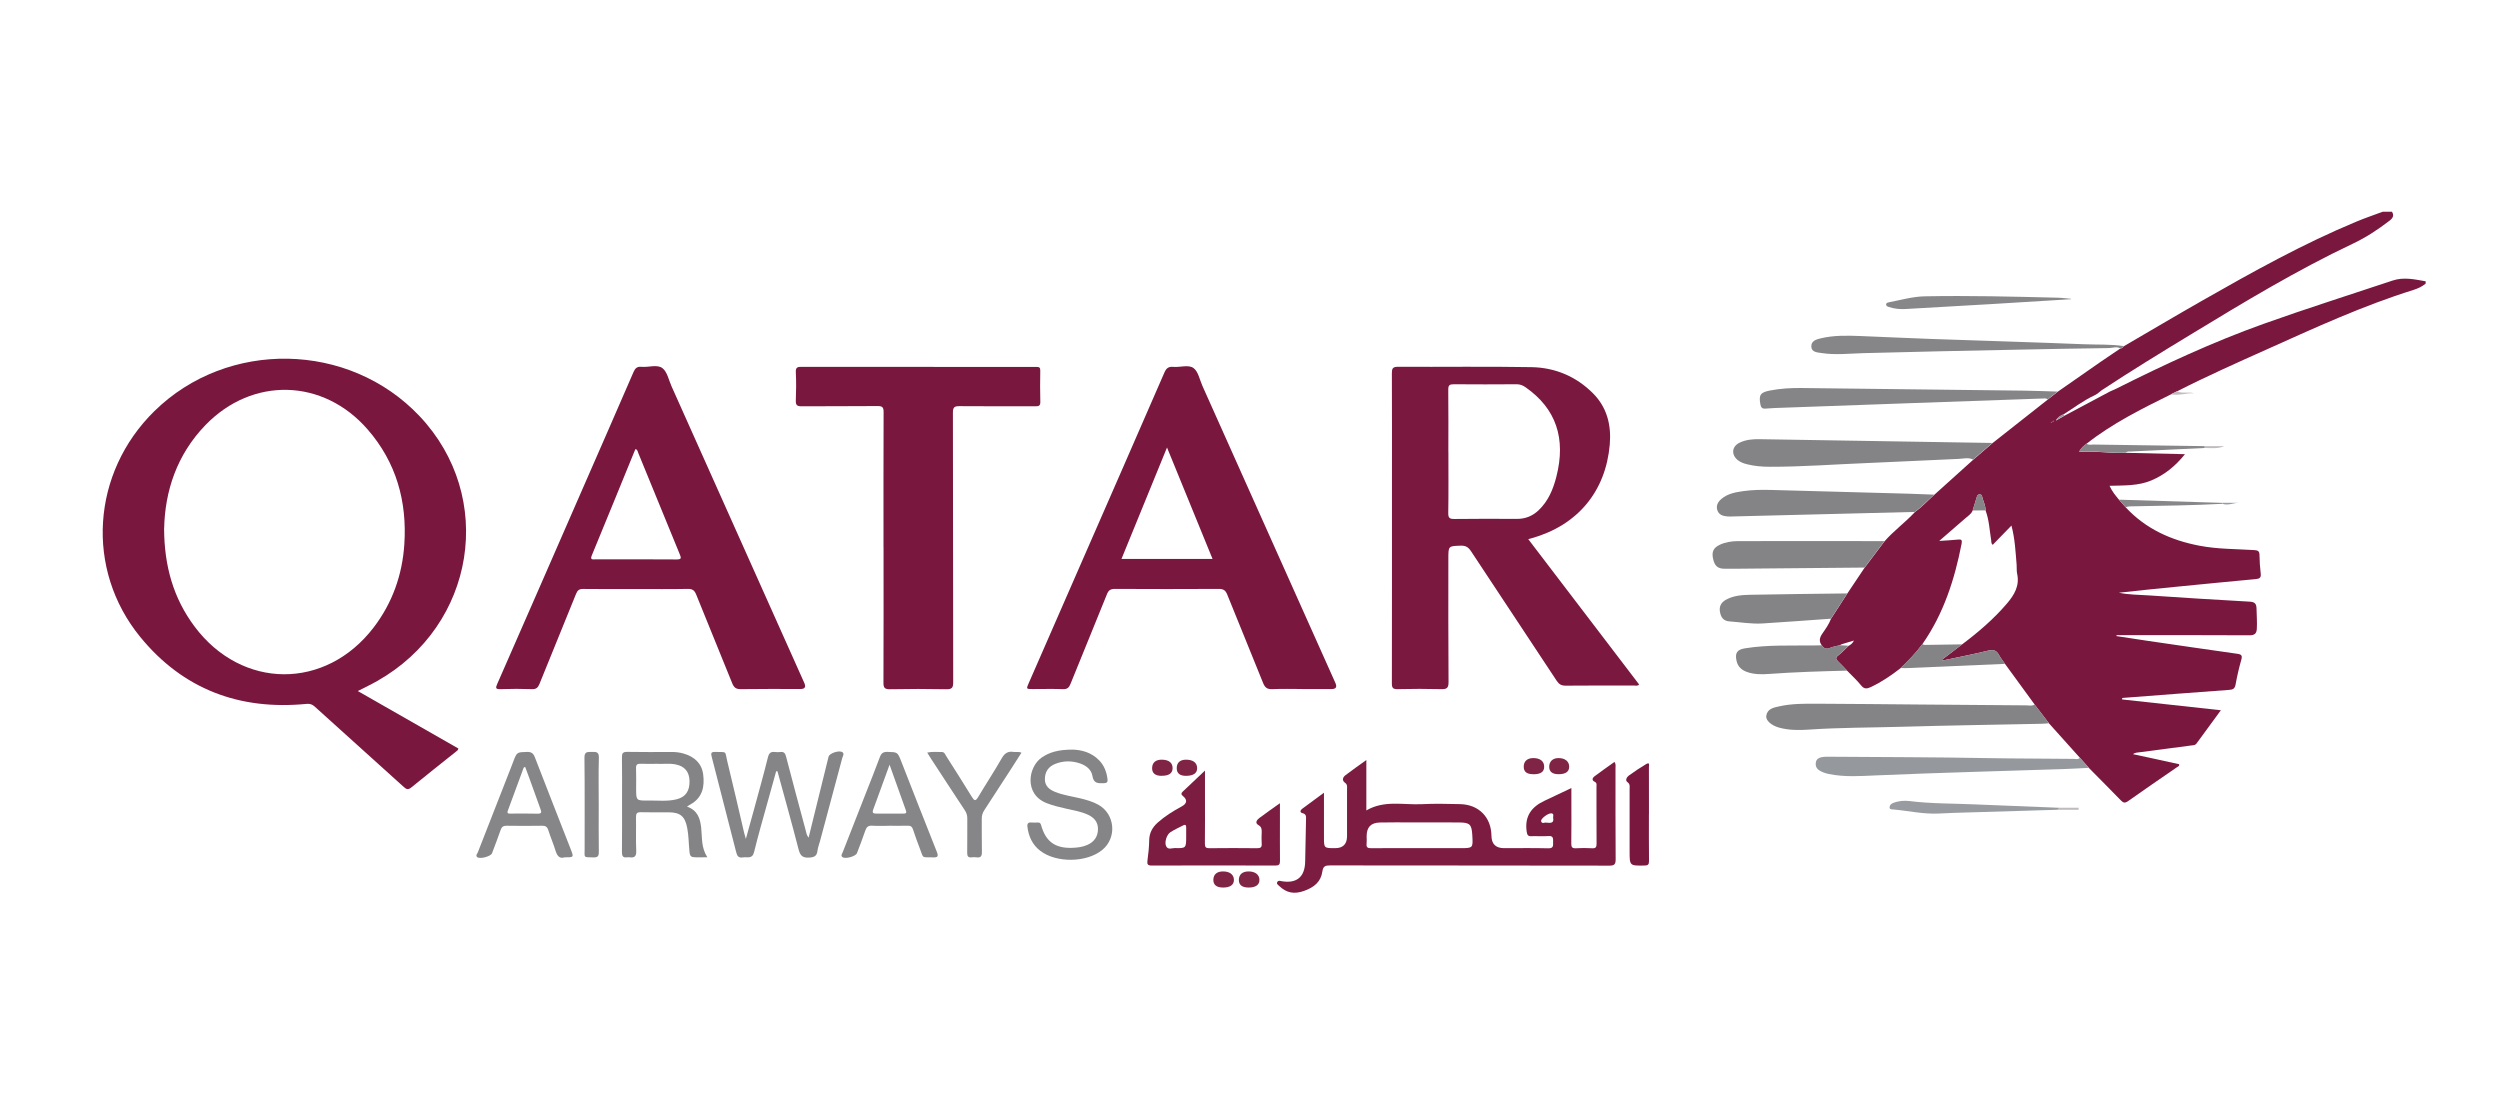
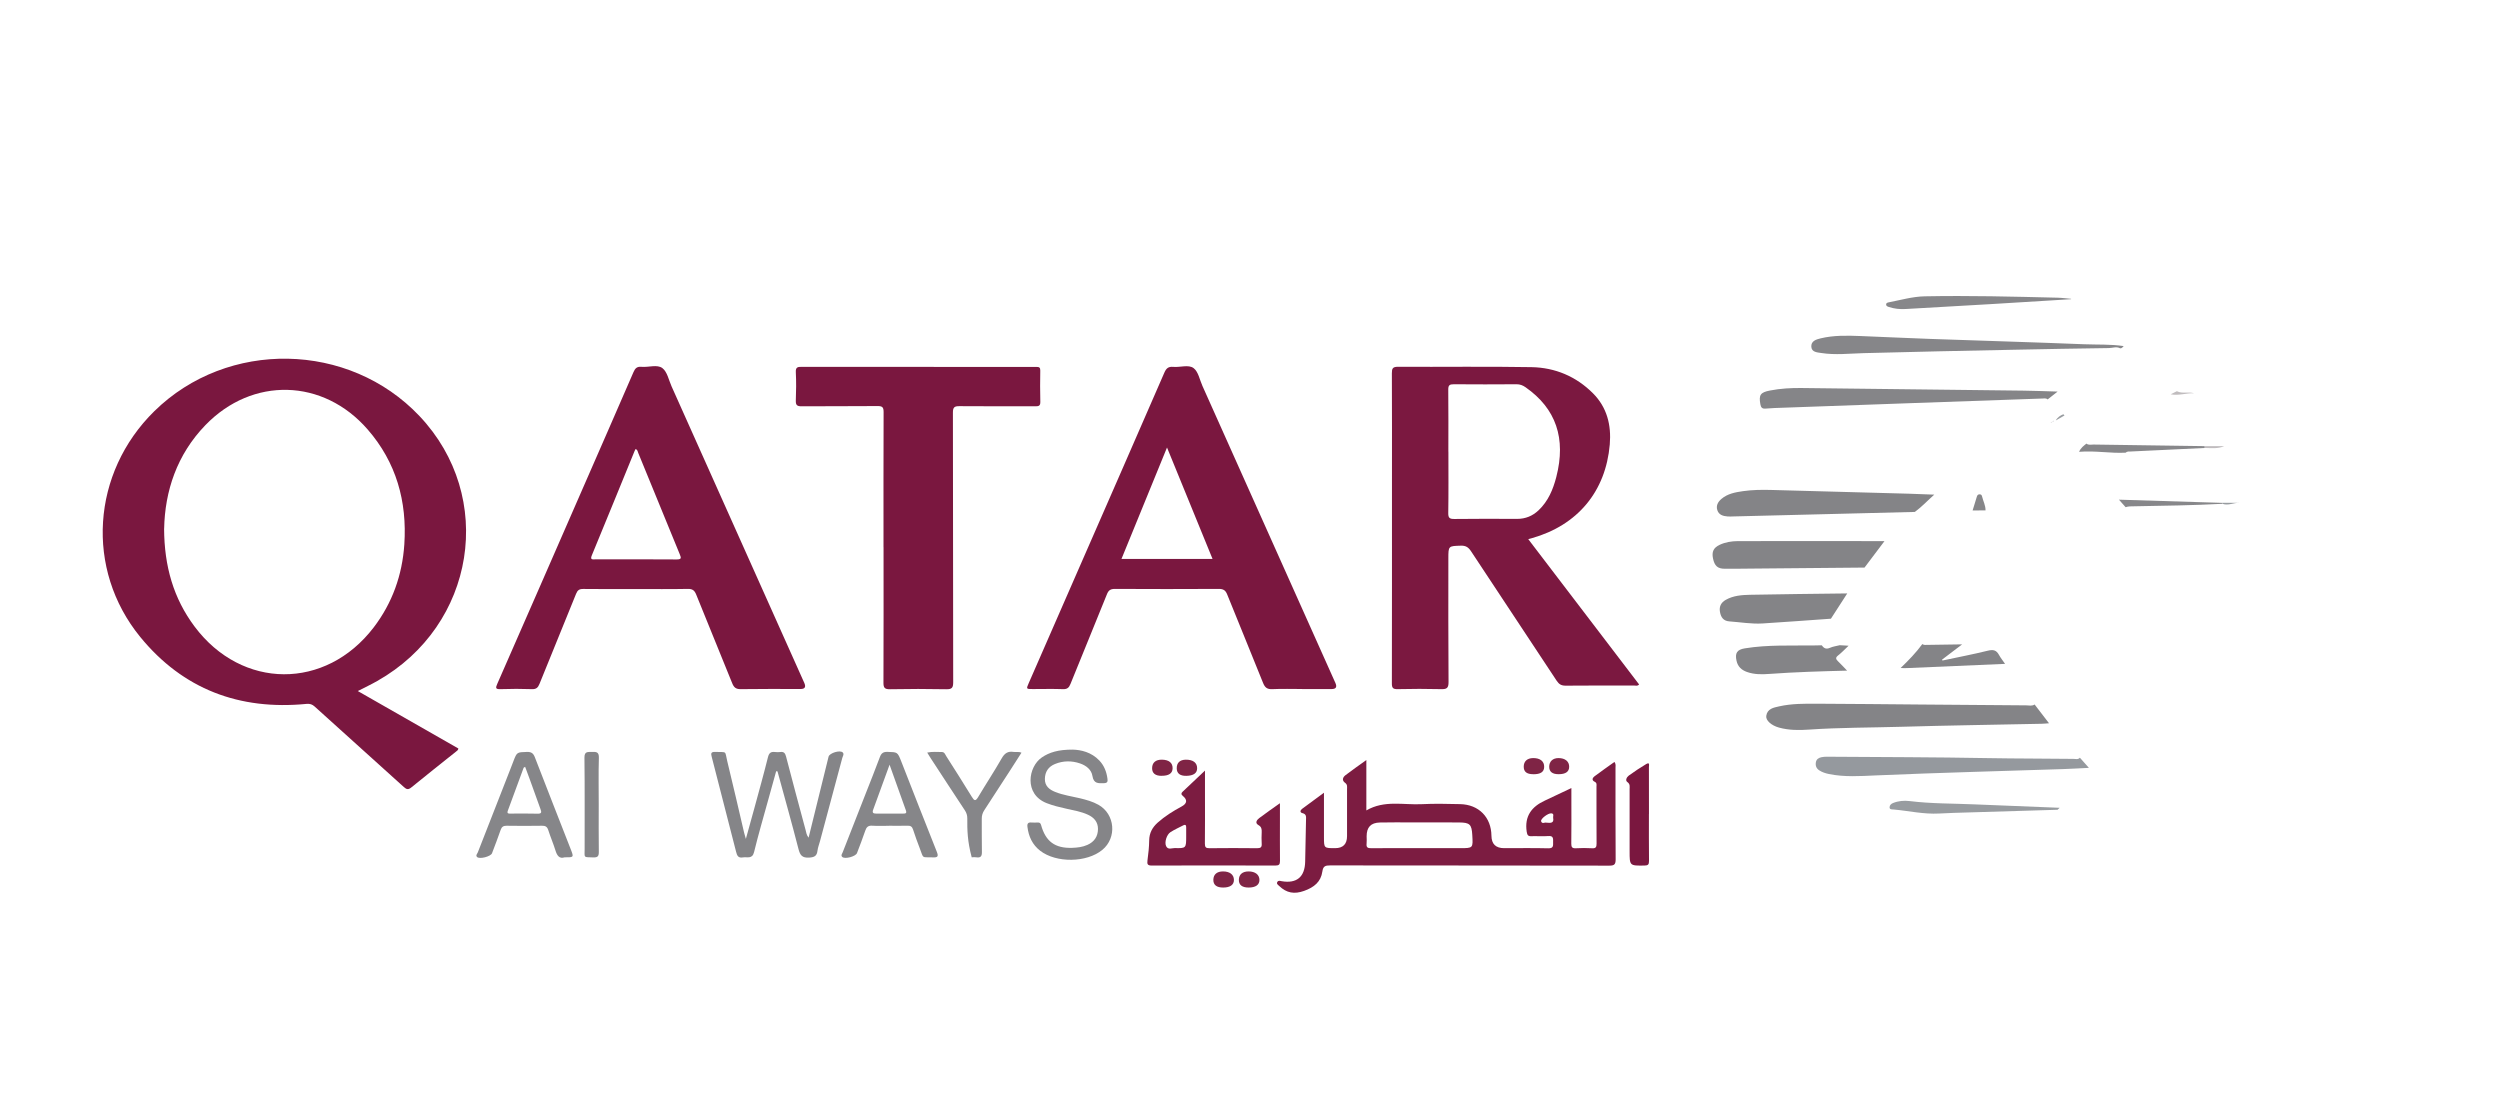
<svg xmlns="http://www.w3.org/2000/svg" width="532" height="235" viewBox="0 0 532 235" fill="none">
  <g clip-path="url(#clip0_22_2)">
-     <path d="M432.97 149.92C430.87 147.04 428.77 144.16 426.67 141.28C426.23 140.64 425.73 140.03 425.36 139.35C424.82 138.35 424.14 138.2 423.03 138.47C419.82 139.25 416.57 139.88 413.34 140.57C413.31 140.51 413.28 140.45 413.26 140.38C414.68 139.3 416.11 138.21 417.53 137.13C420.99 134.53 424.26 131.73 427.08 128.43C428.65 126.59 429.82 124.64 429.24 122.06C429.11 121.47 429.19 120.83 429.14 120.22C428.91 117.5 428.8 114.76 428.04 111.84C426.61 113.3 425.33 114.63 424.04 115.95C423.67 115.58 423.78 115.28 423.73 115.01C423.38 112.88 423.3 110.69 422.53 108.63C422.55 107.58 422.03 106.67 421.8 105.69C421.72 105.36 421.58 105.19 421.23 105.21C420.87 105.22 420.76 105.46 420.67 105.75C420.38 106.72 420.08 107.69 419.78 108.65C419.46 109.41 418.76 109.82 418.18 110.33C416.44 111.86 414.67 113.37 412.67 115.11C414.25 115 415.46 114.95 416.67 114.82C417.42 114.74 417.57 114.93 417.43 115.69C415.94 123.33 413.59 130.63 409.07 137.09C407.71 138.95 406.11 140.59 404.45 142.18C402.47 143.72 400.41 145.13 398.13 146.2C397.3 146.59 396.71 146.69 396.04 145.85C395.14 144.73 394.07 143.76 393.07 142.73C392.43 142.06 391.8 141.37 391.13 140.73C390.65 140.27 390.57 139.96 391.17 139.49C391.96 138.87 392.65 138.12 393.39 137.43C393.83 137.19 394.23 136.92 394.52 136.3C393.55 136.59 392.73 136.83 391.92 137.09C391.77 137.14 391.65 137.24 391.51 137.32C390.81 137.5 390.07 137.6 389.41 137.89C388.61 138.24 388.12 137.99 387.69 137.35C387.03 136.49 387.18 135.73 387.78 134.85C388.47 133.85 389.2 132.85 389.63 131.69C390.79 129.89 391.95 128.1 393.11 126.3C394.33 124.47 395.56 122.65 396.78 120.82C398.19 118.95 399.61 117.07 401.02 115.2C403 112.94 405.45 111.17 407.49 108.97C408.99 107.88 410.24 106.52 411.62 105.29C414.38 102.81 417.13 100.32 419.89 97.84C421.26 96.66 422.64 95.47 424.01 94.29C427.92 91.2 431.84 88.12 435.75 85.04C436.46 84.48 437.16 83.93 437.87 83.37C440.89 81.26 443.91 79.15 446.94 77.05C448.35 76.08 449.77 75.13 451.19 74.17C451.55 74.19 451.72 73.91 451.93 73.69C457.5 70.45 463.04 67.16 468.64 63.97C479.31 57.88 490.05 51.9 501.42 47.17C503.26 46.4 505.16 45.76 507.03 45.06C507.69 45.06 508.35 45.06 509.01 45.06C509.51 45.85 509.2 46.41 508.53 46.93C506.06 48.84 503.49 50.53 500.63 51.88C488.77 57.5 477.54 64.28 466.34 71.09C459.91 74.99 453.5 78.92 447.23 83.05C446.75 83.41 446.31 83.85 445.77 84.1C443.38 85.2 441.31 86.8 439.1 88.19C438.45 88.46 437.86 88.82 437.49 89.52C438.11 89.16 438.73 88.81 439.35 88.45C442.56 86.74 445.77 85.03 448.98 83.32C449.43 83.12 449.88 82.94 450.32 82.72C460.54 77.59 470.91 72.77 481.68 68.92C490.77 65.67 499.99 62.76 509.15 59.7C511.51 58.91 513.84 59.45 516.18 59.86V60.35C515.41 61 514.51 61.4 513.57 61.7C502.86 65.04 492.69 69.72 482.49 74.3C476.04 77.19 469.57 80.07 463.27 83.28C462.83 83.5 462.39 83.71 461.96 83.93C455.73 87.01 449.51 90.1 444.01 94.43C443.44 94.9 442.81 95.31 442.45 96.18C445.86 95.89 449.11 96.54 452.39 96.36C456.49 96.45 460.59 96.55 464.96 96.65C462.9 99.21 460.63 101.04 457.82 102.23C455.01 103.42 452.04 103.28 448.91 103.38C449.44 104.58 450.2 105.46 450.93 106.36C451.4 106.89 451.88 107.43 452.35 107.96C456.61 112.55 462 114.97 468.05 116.13C471.91 116.87 475.83 116.82 479.73 117.06C480.5 117.11 480.81 117.29 480.82 118.11C480.84 119.42 480.92 120.74 481.08 122.05C481.19 122.95 480.83 123.16 480.02 123.23C474.69 123.72 469.37 124.25 464.04 124.77C459.66 125.2 455.28 125.64 450.89 126.13C452.99 126.58 455.13 126.55 457.25 126.7C464.4 127.19 471.55 127.63 478.7 128.03C479.77 128.09 480.17 128.41 480.19 129.52C480.21 130.96 480.34 132.39 480.25 133.83C480.19 134.84 479.76 135.19 478.7 135.19C469.85 135.14 461 135.16 452.14 135.16C451.56 135.16 450.99 135.16 450.41 135.16C450.41 135.23 450.39 135.29 450.38 135.36C452.57 135.69 454.76 136.04 456.95 136.36C463.34 137.29 469.73 138.23 476.13 139.13C477.01 139.25 477.19 139.53 476.95 140.39C476.46 142.13 476.05 143.89 475.73 145.67C475.57 146.55 475.18 146.75 474.35 146.81C466.96 147.34 459.57 147.92 452.19 148.48C452 148.49 451.81 148.52 451.61 148.53C451.61 148.63 451.59 148.73 451.58 148.84C458.52 149.6 465.46 150.36 472.6 151.14C470.79 153.62 469.09 155.92 467.4 158.24C467.14 158.59 466.77 158.58 466.41 158.62C462.74 159.1 459.07 159.59 455.39 160.07C454.91 160.13 454.4 160.12 453.88 160.48C457.21 161.2 460.46 161.91 463.7 162.62C463.84 163.05 463.47 163.11 463.26 163.26C459.78 165.67 456.27 168.05 452.82 170.5C452.14 170.98 451.8 170.81 451.3 170.3C449.07 168 446.8 165.73 444.55 163.45C443.91 162.73 443.27 162.02 442.64 161.3C440.45 158.86 438.25 156.41 436.06 153.97C435.04 152.64 434.02 151.31 433 149.98L432.97 149.92ZM436.33 89.92C436.52 89.89 436.73 89.9 436.82 89.68C436.88 89.63 437.13 89.72 436.95 89.51C436.91 89.57 436.87 89.63 436.83 89.69C436.67 89.77 436.5 89.85 436.34 89.93C436.32 89.96 436.3 89.98 436.28 90.01C436.3 89.98 436.31 89.95 436.33 89.92Z" fill="#7A173F" />
    <path d="M76.15 147.06C83.37 151.19 90.47 155.24 97.54 159.28C97.5 159.65 97.26 159.76 97.08 159.91C93.9 162.45 90.7 164.98 87.55 167.55C86.9 168.08 86.54 168.03 85.94 167.48C79.63 161.76 73.29 156.07 66.97 150.36C66.44 149.88 65.96 149.72 65.22 149.79C50.96 151.18 38.94 146.68 29.84 135.54C18.08 121.14 19.5 100.6 32.85 87.49C48.42 72.21 74.25 72.68 89.25 88.52C105.57 105.74 101.22 133.08 80.27 144.92C78.99 145.65 77.65 146.28 76.15 147.05V147.06ZM34.92 112.5C34.96 120.54 36.93 127.34 41.4 133.32C51.47 146.79 69.29 146.88 79.51 133.53C83.5 128.31 85.6 122.36 86.04 115.86C86.65 106.7 84.33 98.39 78.23 91.38C68.78 80.52 53.72 80.11 43.71 90.47C37.63 96.76 35.09 104.51 34.93 112.5H34.92Z" fill="#7A173F" />
    <path d="M325.21 114.729C333.15 125.139 340.98 135.389 348.8 145.649C348.46 146.059 348.06 145.879 347.72 145.879C342.86 145.889 338 145.859 333.15 145.909C332.25 145.909 331.76 145.609 331.27 144.879C325.21 135.679 319.1 126.509 313.04 117.309C312.48 116.459 311.92 116.089 310.88 116.119C308.22 116.199 308.21 116.149 308.21 118.859C308.21 127.619 308.18 136.369 308.25 145.129C308.26 146.439 307.86 146.679 306.67 146.649C303.58 146.569 300.49 146.579 297.41 146.649C296.43 146.669 296.18 146.389 296.19 145.419C296.22 131.239 296.21 117.049 296.21 102.869C296.21 95.059 296.23 87.249 296.19 79.439C296.19 78.429 296.34 78.049 297.5 78.049C306.97 78.109 316.44 77.959 325.91 78.129C330.92 78.219 335.4 80.099 338.99 83.699C341.98 86.699 342.91 90.469 342.56 94.589C341.7 104.589 335.71 111.769 325.99 114.519C325.8 114.579 325.6 114.629 325.22 114.729H325.21ZM308.22 96.099C308.22 100.459 308.26 104.819 308.19 109.169C308.17 110.229 308.49 110.449 309.5 110.439C313.95 110.379 318.39 110.399 322.84 110.419C324.63 110.419 326.13 109.799 327.41 108.589C329.46 106.649 330.49 104.169 331.18 101.509C333.3 93.289 331.12 86.939 324.64 82.409C324.05 81.999 323.46 81.759 322.71 81.769C318.26 81.799 313.82 81.809 309.37 81.769C308.47 81.769 308.18 81.969 308.19 82.919C308.24 87.319 308.21 91.719 308.21 96.119L308.22 96.099Z" fill="#7B1840" />
    <path d="M135.36 125.35C131.61 125.35 127.86 125.38 124.12 125.33C123.28 125.32 122.9 125.59 122.59 126.36C120.01 132.76 117.38 139.14 114.8 145.54C114.48 146.33 114.11 146.68 113.2 146.65C110.98 146.57 108.75 146.57 106.53 146.65C105.41 146.69 105.44 146.38 105.83 145.5C111.86 131.77 117.86 118.02 123.86 104.28C127.51 95.92 131.18 87.57 134.8 79.2C135.16 78.36 135.56 77.97 136.51 78.06C138.01 78.2 139.85 77.5 140.95 78.33C141.99 79.11 142.31 80.88 142.91 82.22C152.33 103.26 161.75 124.3 171.16 145.34C171.54 146.193 171.276 146.62 170.37 146.62C166.13 146.62 161.89 146.58 157.65 146.65C156.59 146.67 156.17 146.28 155.8 145.36C153.28 139.07 150.67 132.81 148.15 126.52C147.78 125.61 147.34 125.3 146.35 125.32C142.69 125.39 139.02 125.35 135.36 125.35ZM135.26 95.55C135.18 95.69 135.1 95.82 135.05 95.95C132.02 103.36 129 110.78 125.94 118.18C125.52 119.19 126.12 119.03 126.7 119.03C132.46 119.03 138.23 119 143.99 119.05C145.09 119.05 144.95 118.7 144.65 117.94C141.7 110.76 138.77 103.57 135.82 96.39C135.71 96.11 135.69 95.74 135.27 95.54L135.26 95.55Z" fill="#7A173F" />
    <path d="M277.07 146.62C274.97 146.62 272.87 146.55 270.77 146.65C269.7 146.7 269.2 146.36 268.79 145.35C266.28 139.05 263.67 132.8 261.15 126.51C260.78 125.58 260.31 125.32 259.35 125.32C251.98 125.36 244.61 125.36 237.24 125.32C236.31 125.32 235.89 125.61 235.55 126.47C233 132.84 230.36 139.17 227.8 145.54C227.48 146.34 227.11 146.68 226.2 146.65C224.06 146.57 221.92 146.63 219.78 146.63C218.37 146.63 218.36 146.63 218.91 145.38C222.46 137.25 226.02 129.12 229.57 120.99C235.64 107.1 241.73 93.22 247.77 79.31C248.18 78.37 248.63 77.98 249.66 78.07C251.13 78.21 252.92 77.53 253.99 78.33C255 79.08 255.29 80.82 255.88 82.13C265.31 103.2 274.75 124.28 284.18 145.35C284.56 146.203 284.293 146.63 283.38 146.63C281.28 146.63 279.18 146.63 277.08 146.63L277.07 146.62ZM248.34 95.23C245.06 103.26 241.86 111.08 238.65 118.94H258.03C254.8 111.03 251.62 103.25 248.34 95.23Z" fill="#7A173F" />
    <path d="M188.01 116.46C188.01 106.88 187.99 97.3 188.03 87.71C188.03 86.7 187.81 86.4 186.76 86.41C181.37 86.47 175.97 86.41 170.58 86.46C169.6 86.46 169.32 86.2 169.35 85.23C169.43 83.22 169.45 81.2 169.35 79.19C169.29 78.06 169.84 78.06 170.66 78.07C185.82 78.09 200.97 78.08 216.13 78.08C217.61 78.08 219.1 78.1 220.58 78.08C221.16 78.07 221.38 78.24 221.37 78.84C221.34 81.06 221.31 83.28 221.38 85.5C221.41 86.42 220.98 86.46 220.27 86.46C214.92 86.44 209.56 86.48 204.21 86.43C203.13 86.42 202.77 86.63 202.78 87.81C202.82 106.93 202.8 126.06 202.84 145.18C202.84 146.36 202.57 146.69 201.37 146.67C197.38 146.59 193.38 146.59 189.39 146.67C188.2 146.69 187.99 146.3 188 145.22C188.04 135.64 188.02 126.06 188.02 116.47L188.01 116.46Z" fill="#7A173F" />
    <path d="M343.56 162.139C343.9 162.629 343.78 163.009 343.78 163.359C343.78 169.859 343.76 176.349 343.81 182.849C343.81 183.929 343.56 184.209 342.46 184.209C322.65 184.169 302.85 184.189 283.04 184.159C282.04 184.159 281.56 184.309 281.4 185.449C281.09 187.659 279.64 188.819 277.52 189.579C275.41 190.339 273.77 190.019 272.23 188.549C271.98 188.309 271.55 188.079 271.84 187.649C272.05 187.319 272.42 187.459 272.74 187.519C275.94 188.069 277.68 186.609 277.74 183.349C277.79 180.389 277.86 177.429 277.92 174.469C277.93 173.859 278.05 173.249 277.17 173.039C276.57 172.899 276.68 172.429 277.08 172.129C278.51 171.049 279.97 169.989 281.74 168.689C281.74 172.079 281.74 175.139 281.74 178.189C281.74 180.489 281.76 180.489 284.1 180.489C285.8 180.489 286.65 179.633 286.65 177.919C286.65 174.589 286.65 171.259 286.65 167.929C286.65 167.459 286.77 166.969 286.25 166.599C285.5 166.069 285.73 165.419 286.32 164.959C287.71 163.889 289.15 162.899 290.76 161.739V172.459C294.6 170.219 298.65 171.329 302.56 171.129C305.27 170.989 308 171.059 310.71 171.119C314.69 171.199 317.34 173.919 317.38 177.859C317.4 179.613 318.303 180.489 320.09 180.489C323.22 180.489 326.35 180.439 329.48 180.519C330.61 180.549 330.5 179.929 330.5 179.219C330.5 178.509 330.62 177.809 329.48 177.909C328.29 178.009 327.09 177.899 325.9 177.939C325.18 177.969 325 177.739 324.88 176.989C324.39 173.699 325.91 171.669 328.76 170.359C330.58 169.519 332.38 168.649 334.39 167.699C334.39 168.929 334.39 169.979 334.39 171.029C334.39 173.869 334.41 176.699 334.37 179.539C334.36 180.299 334.59 180.549 335.35 180.509C336.5 180.449 337.66 180.439 338.81 180.509C339.62 180.559 339.75 180.229 339.75 179.509C339.72 175.479 339.74 171.449 339.73 167.419C339.73 167.039 339.87 166.609 339.35 166.359C338.64 166.029 338.9 165.509 339.31 165.199C340.7 164.149 342.14 163.159 343.57 162.129L343.56 162.139ZM302.02 180.489C304.9 180.489 307.77 180.489 310.65 180.489C313.53 180.489 313.46 180.489 313.3 177.659C313.17 175.439 312.78 175.039 310.52 175.019C307.19 174.989 303.86 175.009 300.53 175.009C298.23 175.009 295.93 174.969 293.63 175.029C291.7 175.079 290.82 176.049 290.82 177.949C290.82 178.479 290.87 179.019 290.81 179.549C290.72 180.339 291.06 180.509 291.79 180.499C295.2 180.469 298.61 180.479 302.02 180.489ZM329.04 175.059C329.96 175.149 330.74 175.209 330.51 174.039C330.44 173.699 330.8 173.159 330.13 173.079C329.45 172.999 327.79 174.249 327.95 174.769C328.15 175.429 328.78 174.929 329.04 175.069V175.059Z" fill="#7C1C41" />
    <path d="M432.97 149.92C433.99 151.25 435.01 152.58 436.03 153.91C435.5 153.95 434.96 154.01 434.43 154.02C424.47 154.23 414.51 154.37 404.56 154.66C398.02 154.85 391.48 154.81 384.95 155.26C382.82 155.41 380.67 155.41 378.57 154.83C376.97 154.39 375.72 153.32 375.86 152.34C376.08 150.8 377.42 150.58 378.62 150.31C381.29 149.71 384.02 149.74 386.73 149.75C393.97 149.78 401.22 149.86 408.46 149.92C416.03 149.98 423.6 150.05 431.18 150.1C431.78 150.1 432.42 150.3 432.98 149.91L432.97 149.92Z" fill="#848487" />
-     <path d="M423.99 94.249C422.62 95.439 421.24 96.619 419.87 97.799C418.9 97.289 417.86 97.609 416.87 97.649C410.34 97.919 403.81 98.279 397.27 98.539C390.37 98.809 383.47 99.349 376.56 99.329C374.95 99.329 373.36 99.189 371.79 98.799C371.07 98.619 370.37 98.379 369.78 97.899C368.37 96.739 368.53 95.009 370.17 94.209C371.53 93.549 373.01 93.429 374.5 93.459C388.9 93.699 403.29 93.929 417.69 94.159C419.79 94.189 421.89 94.229 423.98 94.259L423.99 94.249Z" fill="#848487" />
    <path d="M272.37 170.929C272.37 172.319 272.37 173.46 272.37 174.59C272.37 177.47 272.35 180.349 272.38 183.219C272.38 183.969 272.17 184.189 271.4 184.189C262.63 184.159 253.86 184.159 245.1 184.189C244.24 184.189 244.07 183.929 244.18 183.119C244.37 181.699 244.53 180.259 244.55 178.819C244.57 177.249 245.23 176.069 246.35 175.059C247.89 173.679 249.64 172.599 251.45 171.619C252.62 170.989 252.73 170.209 251.71 169.379C251.31 169.049 251.33 168.789 251.66 168.479C253.17 167.049 254.68 165.619 256.42 163.979V169.289C256.42 172.699 256.44 176.109 256.4 179.529C256.4 180.289 256.6 180.509 257.37 180.499C260.74 180.459 264.12 180.459 267.5 180.499C268.23 180.499 268.55 180.329 268.49 179.539C268.43 178.719 268.46 177.899 268.49 177.069C268.51 176.429 268.46 175.959 267.78 175.569C266.96 175.099 267.5 174.439 267.98 174.079C269.34 173.039 270.76 172.079 272.38 170.919L272.37 170.929ZM252.42 177.949C252.42 177.339 252.41 176.719 252.42 176.109C252.43 175.629 252.3 175.379 251.79 175.639C250.88 176.109 249.94 176.529 249.08 177.079C248.26 177.599 247.76 179.249 248.15 180.059C248.55 180.909 249.38 180.459 249.99 180.469C252.41 180.529 252.42 180.489 252.42 177.949Z" fill="#7C1C41" />
    <path d="M165.17 164.109C164.61 166.119 164.05 168.119 163.5 170.129C162.48 173.849 161.38 177.559 160.47 181.309C160.09 182.889 159 182.299 158.08 182.459C157.08 182.629 156.84 182.059 156.64 181.259C154.93 174.529 153.2 167.809 151.46 161.089C151.27 160.359 151.24 159.969 152.22 160.009C154.8 160.109 154.2 159.669 154.76 161.979C156 167.049 157.16 172.129 158.35 177.209C158.42 177.529 158.53 177.839 158.72 178.519C159.38 176.109 159.96 174.039 160.53 171.969C161.51 168.359 162.52 164.759 163.42 161.139C163.65 160.209 164.06 159.919 164.94 160.029C165.31 160.069 165.69 160.079 166.05 160.029C166.84 159.919 167.1 160.309 167.28 161.019C168.63 166.229 170.03 171.419 171.43 176.619C171.57 177.119 171.6 177.669 172.07 178.259C172.7 175.699 173.3 173.269 173.9 170.829C174.71 167.559 175.51 164.289 176.32 161.019C176.52 160.229 178.81 159.539 179.35 160.139C179.67 160.489 179.34 160.919 179.24 161.289C177.67 167.199 176.08 173.109 174.49 179.019C174.31 179.689 174.04 180.359 173.96 181.039C173.83 182.149 173.3 182.429 172.19 182.499C170.71 182.589 170.26 181.999 169.92 180.679C168.5 175.149 166.95 169.659 165.45 164.149C165.36 164.139 165.27 164.129 165.19 164.119L165.17 164.109Z" fill="#858588" />
    <path d="M411.61 105.259C410.23 106.479 408.98 107.839 407.48 108.939C394.6 109.259 381.72 109.579 368.84 109.899C368.43 109.909 368.01 109.939 367.61 109.899C366.67 109.829 365.77 109.569 365.45 108.569C365.13 107.589 365.59 106.789 366.32 106.169C367.63 105.049 369.26 104.759 370.9 104.519C372.86 104.239 374.84 104.209 376.81 104.259C386.6 104.519 396.4 104.789 406.19 105.059C408 105.109 409.81 105.189 411.62 105.259H411.61Z" fill="#848487" />
    <path d="M401.01 115.16C399.6 117.03 398.18 118.91 396.77 120.78C389 120.85 381.22 120.92 373.45 120.99C371.31 121.01 369.17 121.04 367.03 121.03C365.52 121.03 364.86 120.43 364.53 118.85C364.23 117.41 364.63 116.56 365.94 115.94C367.15 115.37 368.47 115.16 369.78 115.15C380.19 115.12 390.6 115.15 401.01 115.15V115.16Z" fill="#848487" />
    <path d="M437.86 83.329C437.15 83.889 436.44 84.439 435.74 84.999C435.39 84.68 434.96 84.799 434.56 84.809C425.35 85.129 416.14 85.46 406.92 85.779C397.79 86.1 388.66 86.43 379.53 86.76C378.26 86.809 376.98 86.829 375.71 86.95C374.94 87.019 374.72 86.669 374.6 86.01C374.26 84.04 374.59 83.499 376.66 83.1C378.89 82.669 381.15 82.54 383.42 82.57C399.18 82.749 414.95 82.939 430.71 83.129C433.09 83.159 435.48 83.26 437.86 83.329Z" fill="#858588" />
-     <path d="M146.2 171.64C148.49 172.48 148.99 174.19 149.21 176.12C149.44 178.18 149.17 180.34 150.52 182.42C149.38 182.42 148.46 182.49 147.55 182.4C146.72 182.32 146.76 181.56 146.7 180.97C146.54 179.38 146.55 177.77 146.24 176.19C145.77 173.73 144.78 172.87 142.3 172.86C140.32 172.86 138.35 172.89 136.37 172.84C135.54 172.82 135.33 173.11 135.34 173.9C135.39 176.28 135.28 178.67 135.39 181.05C135.44 182.25 135.01 182.59 133.93 182.43C133.77 182.41 133.6 182.41 133.44 182.43C132.55 182.57 132.34 182.15 132.35 181.31C132.39 177.57 132.37 173.83 132.37 170.09C132.37 167.13 132.4 164.17 132.35 161.21C132.34 160.34 132.5 159.98 133.48 160C136.65 160.06 139.82 160.03 142.99 160.02C143.86 160.02 144.72 160.13 145.55 160.38C147.78 161.05 149.34 162.44 149.64 164.82C149.97 167.42 149.48 169.76 146.93 171.18C146.76 171.28 146.59 171.39 146.2 171.63V171.64ZM139.78 162.54C138.48 162.54 137.41 162.58 136.34 162.53C135.6 162.49 135.32 162.73 135.35 163.5C135.4 164.93 135.37 166.37 135.37 167.81C135.37 170.36 135.37 170.39 137.96 170.35C139.97 170.32 141.99 170.59 143.98 170.09C145.91 169.61 146.79 168.32 146.73 166.14C146.67 164.2 145.67 163.03 143.74 162.66C142.35 162.4 140.95 162.62 139.79 162.54H139.78Z" fill="#848487" />
    <path d="M442.61 161.249C443.25 161.969 443.89 162.689 444.52 163.399C442.71 163.489 440.91 163.599 439.1 163.659C432.69 163.869 426.27 164.049 419.85 164.259C412.94 164.489 406.04 164.699 399.13 165.009C395.8 165.159 392.48 165.389 389.18 164.709C388.45 164.559 387.74 164.329 387.12 163.919C386.51 163.509 386.29 162.919 386.42 162.199C386.54 161.539 387.03 161.249 387.63 161.129C387.99 161.059 388.36 161.029 388.73 161.029C400.21 161.109 411.7 161.119 423.18 161.329C429.19 161.439 435.2 161.409 441.21 161.489C441.68 161.489 442.21 161.689 442.6 161.239L442.61 161.249Z" fill="#95999E" />
    <path d="M228.31 159.52C230.02 159.57 232.24 160.04 233.95 161.85C234.98 162.94 235.48 164.26 235.67 165.73C235.75 166.31 235.66 166.64 234.93 166.66C233.75 166.68 232.74 166.82 232.47 165.13C232.26 163.78 231.14 162.9 229.81 162.45C228.03 161.85 226.24 161.87 224.5 162.58C223.1 163.15 222.38 164.23 222.35 165.74C222.32 167.26 223.3 168.03 224.56 168.53C226.25 169.21 228.06 169.45 229.81 169.87C231.17 170.2 232.52 170.57 233.75 171.26C237.29 173.25 237.72 178.27 234.57 180.86C231.25 183.59 224.77 183.68 221.35 181.04C219.69 179.75 218.89 178.01 218.64 175.96C218.55 175.26 218.78 174.96 219.5 175.03C219.95 175.07 220.41 175.04 220.86 175.03C221.23 175.03 221.42 175.15 221.54 175.56C222.51 179.07 224.5 180.54 228.16 180.42C229.27 180.38 230.37 180.26 231.41 179.79C232.88 179.13 233.64 177.99 233.65 176.4C233.65 174.91 232.8 173.96 231.51 173.37C230.08 172.71 228.53 172.45 227 172.11C225.55 171.79 224.12 171.45 222.73 170.91C217.84 168.98 218.82 163.16 221.69 161.19C223.28 160.1 225.22 159.5 228.3 159.52H228.31Z" fill="#858588" />
    <path d="M120.15 182.44C119.02 182.81 118.53 182.06 118.19 180.94C117.74 179.49 117.13 178.09 116.67 176.64C116.44 175.92 116.05 175.7 115.33 175.72C112.82 175.76 110.31 175.76 107.8 175.72C107.11 175.71 106.76 175.96 106.54 176.6C105.96 178.27 105.33 179.92 104.7 181.57C104.44 182.27 102.04 182.89 101.52 182.37C101.17 182.03 101.56 181.69 101.68 181.38C103.99 175.44 106.31 169.51 108.64 163.58C108.85 163.04 109.05 162.5 109.26 161.97C110.01 160.03 110.01 160.08 112.12 160.01C113.05 159.98 113.49 160.28 113.82 161.15C116.34 167.71 118.93 174.24 121.48 180.79C122.12 182.44 122.11 182.45 120.17 182.44H120.15ZM111.75 163.18C111.55 163.3 111.45 163.33 111.43 163.38C110.31 166.42 109.2 169.46 108.07 172.5C107.81 173.21 108.28 173.13 108.69 173.13C110.58 173.13 112.47 173.09 114.36 173.15C115.28 173.18 115.27 172.85 115.01 172.16C114.24 170.08 113.51 167.99 112.76 165.91C112.43 165.01 112.1 164.11 111.75 163.18Z" fill="#868689" />
    <path d="M189.19 175.73C188 175.73 186.8 175.79 185.61 175.71C184.74 175.65 184.38 176.01 184.12 176.79C183.59 178.39 182.96 179.95 182.37 181.53C182.09 182.27 179.76 182.89 179.22 182.35C178.88 182.01 179.22 181.65 179.34 181.33C180.96 177.16 182.6 172.99 184.24 168.82C185.24 166.26 186.28 163.7 187.23 161.12C187.53 160.31 187.93 159.98 188.83 160C190.98 160.06 190.99 160 191.78 162.01C194.3 168.44 196.8 174.87 199.36 181.28C199.75 182.26 199.53 182.49 198.53 182.45C196.03 182.34 196.63 182.87 195.71 180.48C195.21 179.18 194.73 177.86 194.3 176.53C194.1 175.92 193.79 175.69 193.14 175.71C191.82 175.75 190.51 175.72 189.19 175.72V175.73ZM189.3 162.73C188.04 166.19 186.92 169.26 185.8 172.33C185.58 172.93 185.81 173.14 186.42 173.13C188.35 173.11 190.28 173.12 192.21 173.13C192.7 173.13 193 173.08 192.77 172.44C191.64 169.32 190.53 166.19 189.3 162.73Z" fill="#868689" />
    <path d="M451.92 73.649C451.71 73.869 451.54 74.139 451.18 74.129C450.39 73.679 449.57 74.059 448.78 74.069C441.99 74.159 435.2 74.289 428.4 74.429C417.78 74.649 407.16 74.859 396.55 75.149C393.55 75.229 390.55 75.589 387.56 75.119C386.69 74.979 385.55 74.959 385.45 73.819C385.35 72.569 386.48 72.229 387.44 71.999C390.23 71.329 393.08 71.399 395.92 71.509C400.85 71.699 405.79 71.949 410.72 72.119C421.66 72.509 432.61 72.819 443.55 73.259C446.34 73.369 449.15 73.229 451.93 73.649H451.92Z" fill="#868689" />
    <path d="M393.1 126.27C391.94 128.07 390.78 129.86 389.62 131.66C384.78 132 379.95 132.37 375.11 132.67C372.72 132.82 370.36 132.4 367.99 132.23C366.74 132.14 366.21 131.35 366.01 130.23C365.8 129.08 366.23 128.22 367.24 127.65C368.84 126.74 370.63 126.61 372.38 126.57C379.29 126.43 386.2 126.37 393.11 126.28L393.1 126.27Z" fill="#848487" />
    <path d="M387.68 137.32C388.11 137.96 388.6 138.21 389.4 137.86C390.06 137.57 390.79 137.48 391.5 137.3C392.13 137.34 392.76 137.37 393.38 137.41C392.64 138.1 391.95 138.85 391.16 139.47C390.56 139.94 390.64 140.25 391.12 140.71C391.79 141.35 392.41 142.04 393.06 142.71C387.55 142.85 382.03 143.01 376.53 143.41C374.93 143.53 373.32 143.55 371.77 143C370.6 142.59 369.8 141.86 369.53 140.6C369.17 138.96 369.65 138.24 371.29 137.97C376.2 137.17 381.14 137.42 386.08 137.35C386.62 137.35 387.15 137.33 387.69 137.32H387.68Z" fill="#848487" />
-     <path d="M217.36 160.189C216.52 161.499 215.72 162.769 214.9 164.029C213.09 166.829 211.29 169.629 209.46 172.409C209.08 172.989 208.91 173.569 208.92 174.249C208.95 176.589 208.89 178.939 208.95 181.279C208.97 182.199 208.7 182.579 207.77 182.439C207.45 182.389 207.11 182.399 206.78 182.439C205.99 182.539 205.81 182.169 205.82 181.439C205.86 179.009 205.82 176.589 205.84 174.159C205.84 173.509 205.68 172.979 205.32 172.439C202.87 168.739 200.45 165.019 198.02 161.299C197.8 160.959 197.59 160.609 197.31 160.149C198.42 159.909 199.43 160.039 200.43 160.029C200.99 160.029 201.13 160.539 201.36 160.909C203.19 163.789 205.03 166.659 206.81 169.579C207.34 170.449 207.6 170.529 208.16 169.599C209.8 166.839 211.57 164.169 213.16 161.379C213.78 160.289 214.48 159.809 215.7 160.009C216.21 160.089 216.75 159.899 217.37 160.179L217.36 160.189Z" fill="#868689" />
+     <path d="M217.36 160.189C216.52 161.499 215.72 162.769 214.9 164.029C213.09 166.829 211.29 169.629 209.46 172.409C209.08 172.989 208.91 173.569 208.92 174.249C208.95 176.589 208.89 178.939 208.95 181.279C208.97 182.199 208.7 182.579 207.77 182.439C207.45 182.389 207.11 182.399 206.78 182.439C205.86 179.009 205.82 176.589 205.84 174.159C205.84 173.509 205.68 172.979 205.32 172.439C202.87 168.739 200.45 165.019 198.02 161.299C197.8 160.959 197.59 160.609 197.31 160.149C198.42 159.909 199.43 160.039 200.43 160.029C200.99 160.029 201.13 160.539 201.36 160.909C203.19 163.789 205.03 166.659 206.81 169.579C207.34 170.449 207.6 170.529 208.16 169.599C209.8 166.839 211.57 164.169 213.16 161.379C213.78 160.289 214.48 159.809 215.7 160.009C216.21 160.089 216.75 159.899 217.37 160.179L217.36 160.189Z" fill="#868689" />
    <path d="M350.89 173.229C350.89 176.559 350.87 179.889 350.91 183.209C350.91 183.959 350.72 184.179 349.95 184.189C346.78 184.229 346.78 184.259 346.78 181.109C346.78 176.709 346.78 172.319 346.78 167.919C346.78 167.389 346.94 166.869 346.29 166.409C345.8 166.069 346.18 165.359 346.6 165.049C347.8 164.179 349.03 163.359 350.3 162.599C351.15 162.089 350.89 162.919 350.89 163.239C350.91 166.569 350.9 169.899 350.9 173.219L350.89 173.229Z" fill="#7A173F" />
    <path d="M417.54 137.12C416.12 138.2 414.69 139.29 413.27 140.37C413.3 140.43 413.33 140.49 413.35 140.56C416.58 139.87 419.83 139.25 423.04 138.46C424.15 138.19 424.82 138.34 425.37 139.34C425.74 140.02 426.24 140.63 426.68 141.27C419.72 141.57 412.76 141.87 405.8 142.17C405.35 142.19 404.9 142.17 404.45 142.15C406.11 140.56 407.71 138.92 409.07 137.06C409.4 137.3 409.78 137.24 410.14 137.23C412.61 137.2 415.07 137.16 417.54 137.12Z" fill="#848487" />
    <path d="M127.41 171.269C127.41 174.599 127.38 177.929 127.43 181.259C127.44 182.159 127.23 182.489 126.27 182.459C124.09 182.369 124.41 182.649 124.41 180.629C124.4 174.169 124.45 167.719 124.37 161.259C124.35 159.819 125.11 160.049 125.98 160.009C126.92 159.969 127.48 160.029 127.44 161.269C127.34 164.599 127.41 167.929 127.41 171.259V171.269Z" fill="#858588" />
    <path d="M440.72 63.669C435.01 64.019 429.31 64.379 423.6 64.719C417.56 65.079 411.53 65.419 405.49 65.759C404.29 65.829 403.11 65.709 401.96 65.329C401.69 65.239 401.36 65.139 401.37 64.789C401.37 64.419 401.74 64.379 402.01 64.319C404.51 63.839 406.96 63.119 409.54 63.059C418.97 62.869 428.39 63.119 437.81 63.349C438.78 63.369 439.75 63.509 440.73 63.589C440.73 63.609 440.73 63.629 440.73 63.649L440.72 63.669Z" fill="#87878A" />
    <path d="M437.81 172.319C431.48 172.509 425.14 172.689 418.81 172.889C416.75 172.949 414.7 172.999 412.64 173.119C409.36 173.299 406.18 172.549 402.95 172.259C402.65 172.229 402.09 172.319 402.1 171.779C402.11 171.349 402.44 171.039 402.85 170.879C403.98 170.429 405.18 170.319 406.37 170.469C410.95 171.039 415.57 170.969 420.17 171.169C426.21 171.419 432.26 171.659 438.3 171.899C438.14 172.049 437.98 172.189 437.82 172.339L437.81 172.319Z" fill="#989CA0" />
    <path d="M452.37 96.329C449.1 96.509 445.85 95.859 442.43 96.149C442.79 95.279 443.42 94.869 443.99 94.399C444.46 94.779 445.02 94.589 445.53 94.599C453.41 94.719 461.28 94.829 469.16 94.939C469.16 95.069 469.18 95.199 469.18 95.329C463.92 95.579 458.67 95.829 453.41 96.079C453.05 96.099 452.66 96.009 452.37 96.329Z" fill="#87878A" />
    <path d="M452.33 107.929C451.86 107.399 451.38 106.859 450.91 106.329C458.24 106.559 465.57 106.779 472.91 107.009C472.91 107.079 472.91 107.139 472.92 107.209C466.67 107.549 460.42 107.619 454.17 107.739C453.55 107.749 452.93 107.719 452.34 107.929H452.33Z" fill="#87878A" />
    <path d="M247.19 165.099C245.85 165.099 245.17 164.549 245.17 163.479C245.17 162.289 245.93 161.629 247.29 161.659C248.77 161.689 249.56 162.349 249.53 163.519C249.5 164.569 248.72 165.099 247.19 165.089V165.099Z" fill="#7F2445" />
    <path d="M265.71 188.869C264.3 188.869 263.6 188.299 263.63 187.199C263.66 186.069 264.4 185.449 265.69 185.439C267.11 185.439 268 186.129 268.01 187.249C268.01 188.299 267.2 188.869 265.71 188.869Z" fill="#7F2445" />
    <path d="M260.29 188.869C258.88 188.869 258.18 188.309 258.2 187.199C258.23 186.069 258.97 185.439 260.26 185.439C261.69 185.439 262.57 186.109 262.58 187.239C262.59 188.289 261.78 188.869 260.29 188.869Z" fill="#7F2445" />
    <path d="M326.26 164.75C324.89 164.75 324.25 164.23 324.25 163.15C324.25 162.01 324.99 161.33 326.25 161.32C327.75 161.3 328.64 162.02 328.6 163.22C328.57 164.28 327.83 164.77 326.25 164.76L326.26 164.75Z" fill="#7F2445" />
    <path d="M252.45 165.1C251.12 165.12 250.43 164.59 250.41 163.53C250.38 162.34 251.07 161.68 252.33 161.66C253.87 161.64 254.75 162.3 254.75 163.48C254.75 164.53 253.98 165.07 252.45 165.1Z" fill="#7F2445" />
    <path d="M331.71 164.749C330.35 164.759 329.68 164.239 329.67 163.179C329.67 162.039 330.42 161.319 331.65 161.319C333.06 161.319 333.94 162.039 333.92 163.179C333.91 164.219 333.17 164.739 331.71 164.749Z" fill="#7F2445" />
-     <path d="M437.81 172.32C437.97 172.17 438.13 172.03 438.29 171.88C439.64 171.88 440.98 171.88 442.33 171.88C442.33 172.03 442.33 172.17 442.33 172.32H437.81Z" fill="#C0BCBE" />
    <path d="M469.18 95.329C469.18 95.2 469.16 95.07 469.16 94.939C470.54 94.939 471.93 94.939 473.31 94.939C471.98 95.54 470.57 95.35 469.18 95.329Z" fill="#C0BCBE" />
    <path d="M461.93 83.9C462.37 83.68 462.81 83.47 463.24 83.25C464.42 83.84 465.71 83.31 466.92 83.69C465.25 83.6 463.61 84.25 461.93 83.91V83.9Z" fill="#C0BCBE" />
    <path d="M472.91 107.2C472.91 107.13 472.9 107.07 472.9 107C474.11 107 475.32 107 476.53 107C475.32 106.96 474.14 107.66 472.91 107.2Z" fill="#989CA0" />
    <path d="M422.52 108.61C421.6 108.61 420.68 108.62 419.77 108.63C420.07 107.66 420.37 106.69 420.66 105.73C420.75 105.44 420.86 105.21 421.22 105.19C421.57 105.18 421.72 105.34 421.79 105.67C422.02 106.65 422.54 107.56 422.52 108.61Z" fill="#868689" />
    <path d="M439.33 88.409C438.71 88.769 438.09 89.119 437.47 89.479C437.84 88.779 438.43 88.419 439.08 88.149C439.16 88.239 439.25 88.329 439.33 88.409Z" fill="#989CA0" />
    <path d="M436.34 89.93C436.5 89.85 436.67 89.77 436.83 89.69L436.82 89.68C436.72 89.9 436.51 89.89 436.33 89.92L436.34 89.93Z" fill="#989CA0" />
    <path d="M436.84 89.69C436.88 89.63 436.92 89.57 436.96 89.51C437.14 89.73 436.89 89.64 436.83 89.68L436.84 89.69Z" fill="#989CA0" />
    <path d="M436.33 89.92C436.33 89.92 436.3 89.98 436.28 90.01C436.3 89.98 436.32 89.96 436.34 89.93L436.33 89.92Z" fill="#989CA0" />
  </g>
  <defs>
    <clipPath id="clip0_22_2">
      <rect width="494.32" height="144.96" fill="white" transform="translate(21.84 45.02)" />
    </clipPath>
  </defs>
</svg>